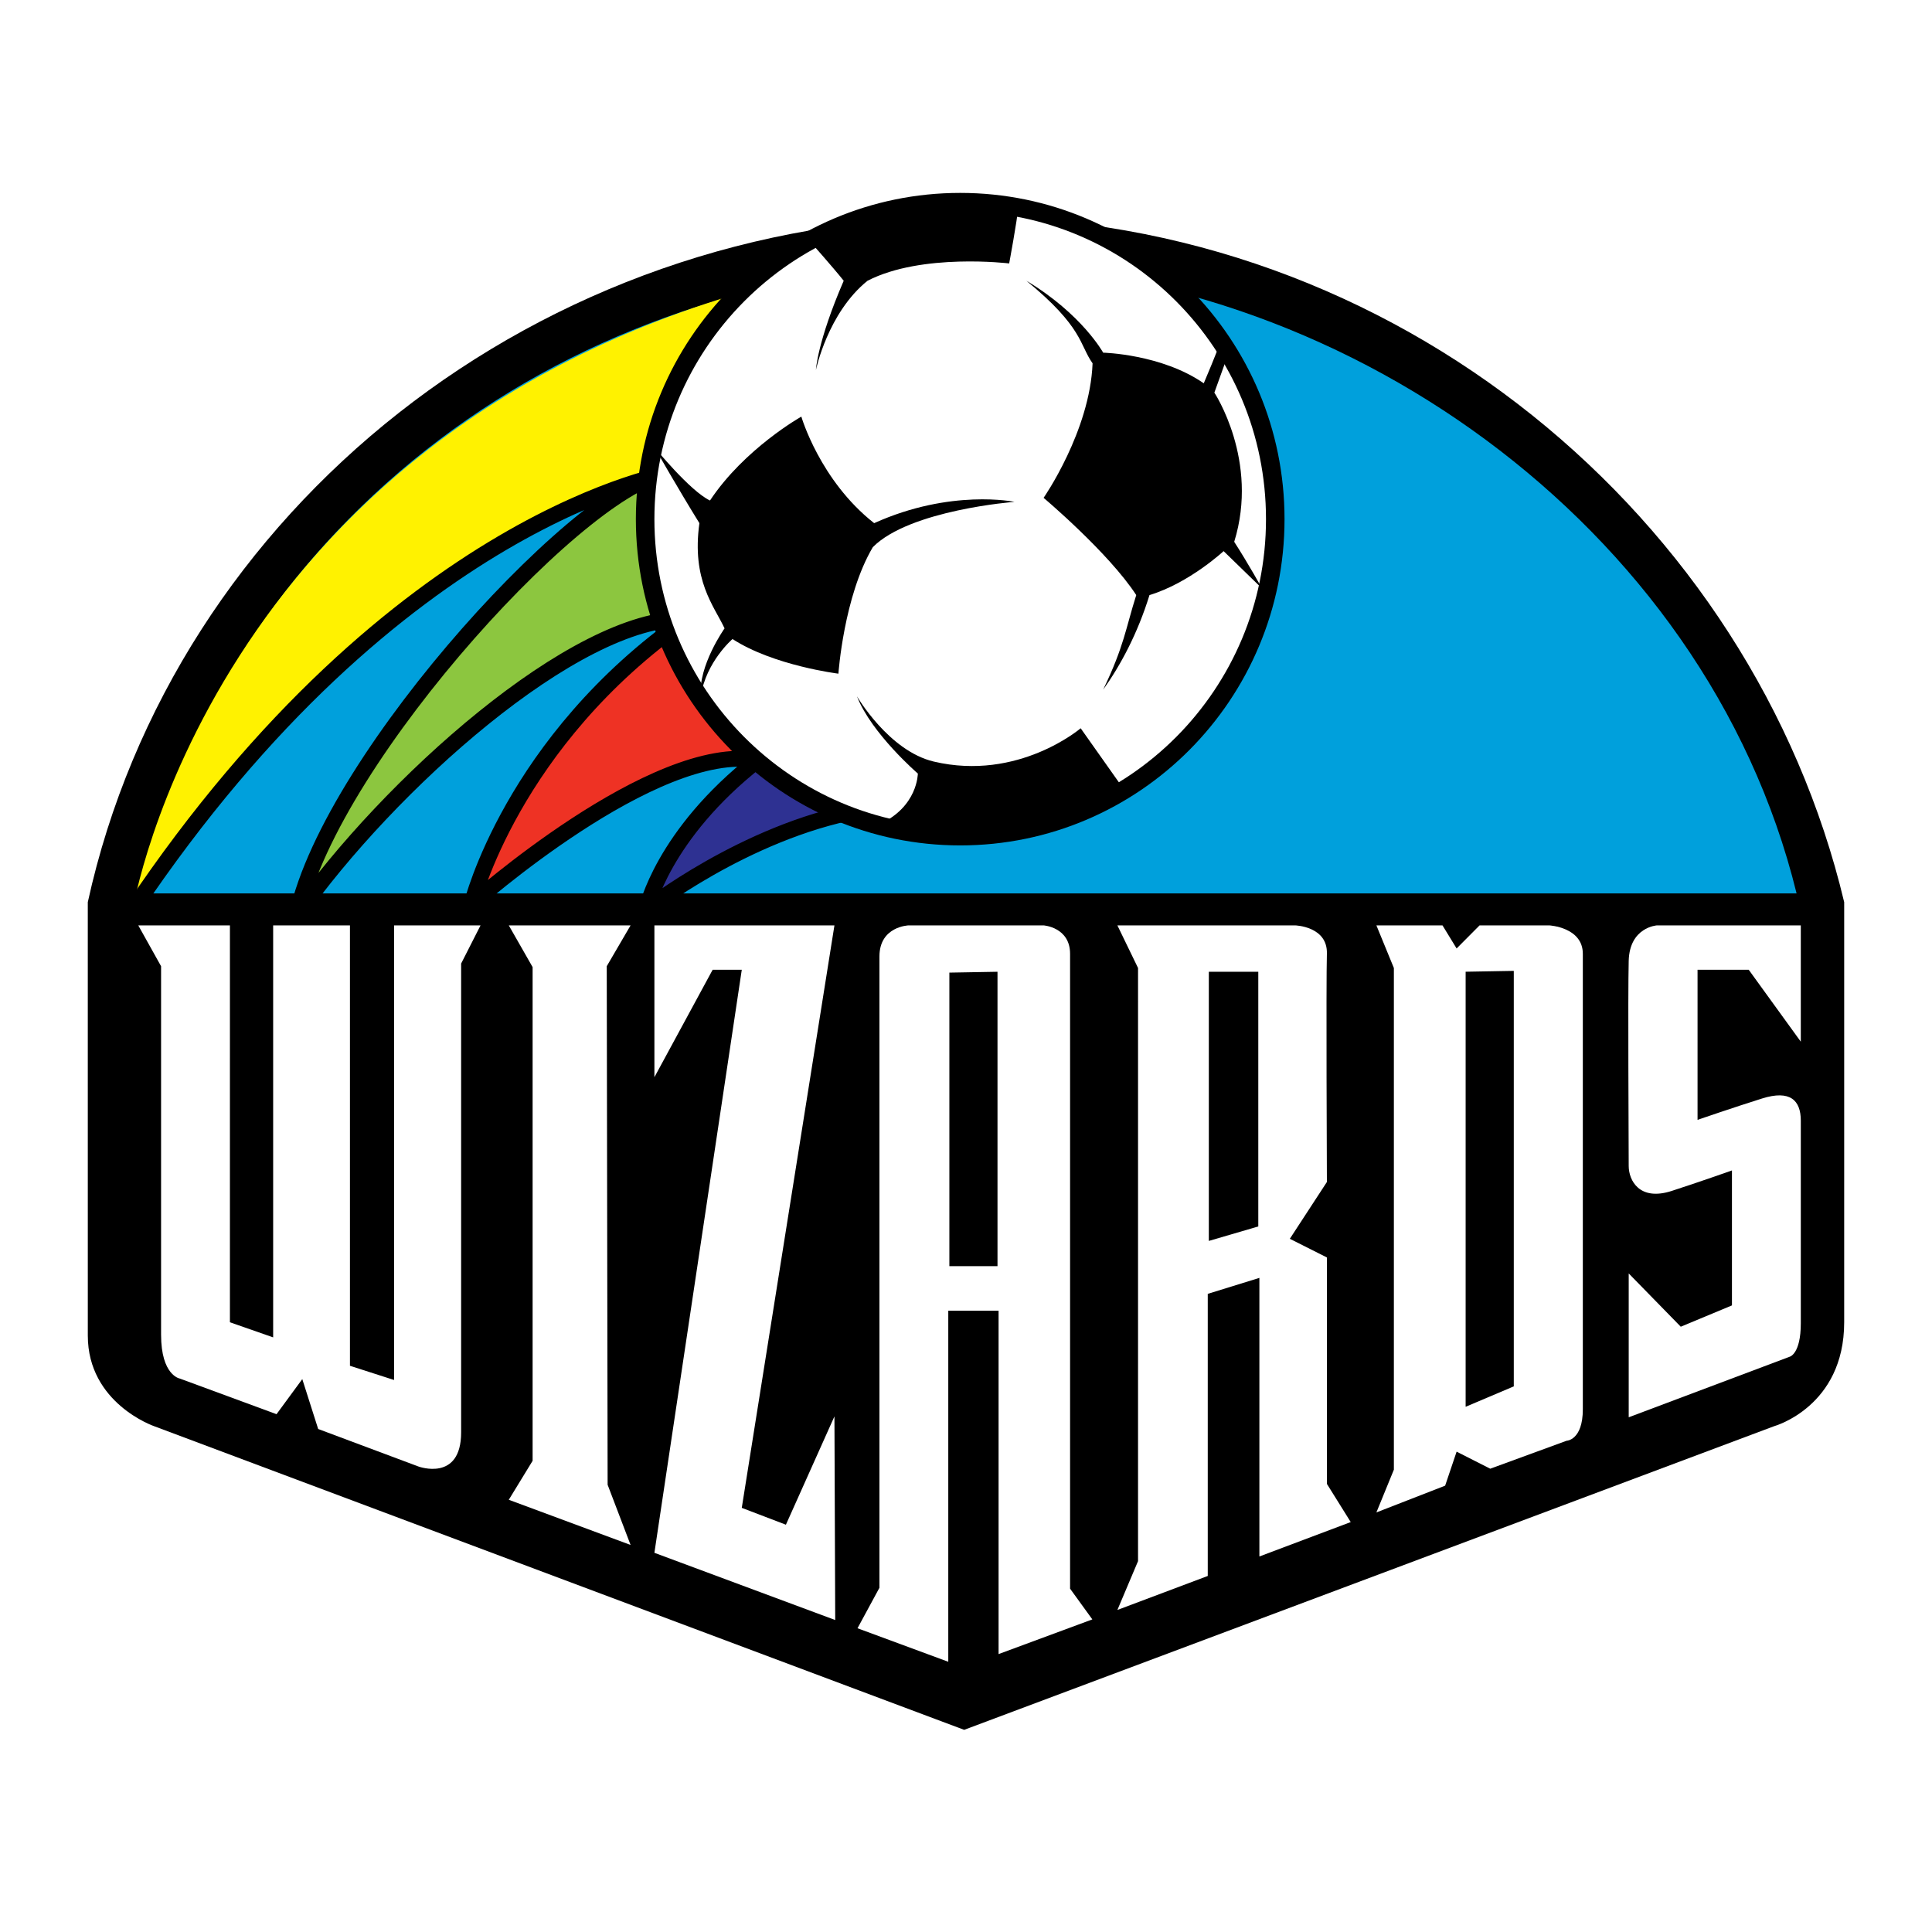
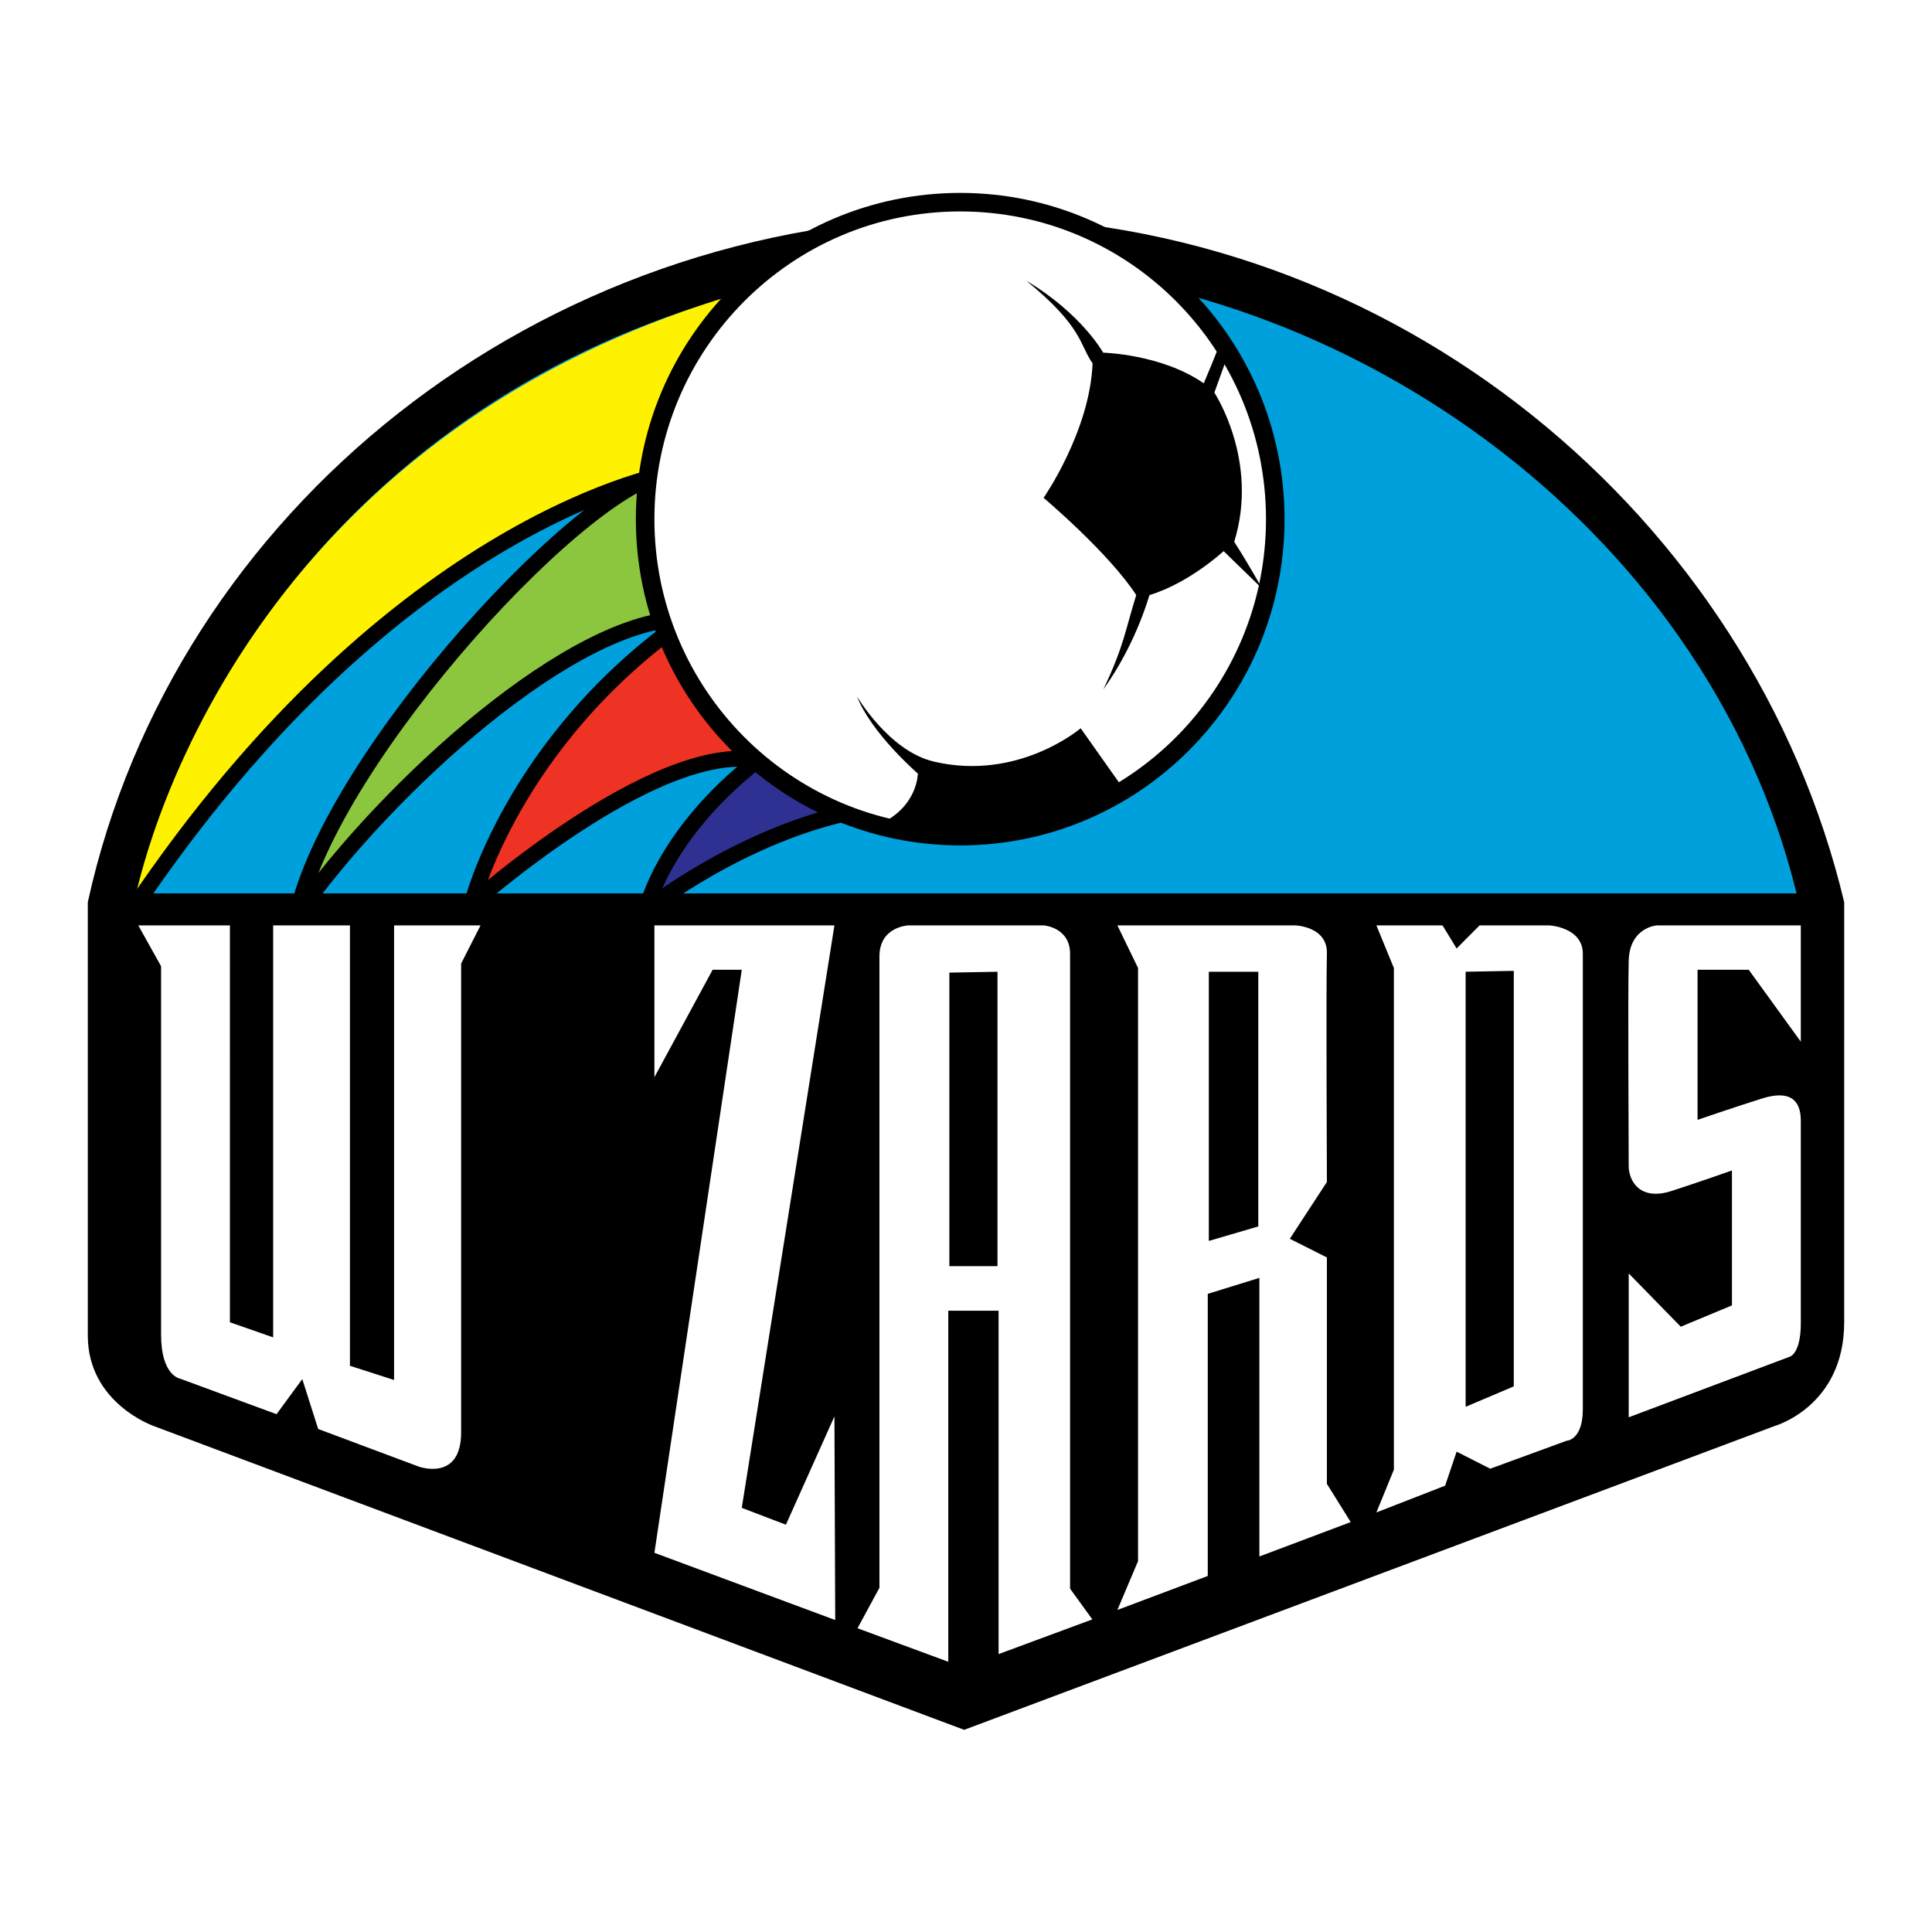
<svg xmlns="http://www.w3.org/2000/svg" version="1.0" id="Layer_1" x="0px" y="0px" width="192.756px" height="192.756px" viewBox="0 0 192.756 192.756" enable-background="new 0 0 192.756 192.756" xml:space="preserve">
  <g>
    <polygon fill-rule="evenodd" clip-rule="evenodd" fill="#FFFFFF" points="0,0 192.756,0 192.756,192.756 0,192.756 0,0  " />
    <path fill-rule="evenodd" clip-rule="evenodd" d="M96.195,172.586l-80.83-30.299c0,0-6.604-2.275-6.604-9.035   c0-7.441-0.002-43.239-0.002-43.239c8.582-39.066,44.906-68.381,87.964-68.381c42.53,0,78.136,30.033,87.273,68.38l-0.001,41.911   c0,8.42-6.971,10.363-6.971,10.363L96.195,172.586L96.195,172.586z" />
    <path fill-rule="evenodd" clip-rule="evenodd" fill="#00A0DC" d="M179.245,89.136c-9.088-37.034-46.033-62.719-82.609-62.719   c-37.03,0-72.29,22.802-83.023,62.719H179.245L179.245,89.136z" />
    <path fill-rule="evenodd" clip-rule="evenodd" fill="#2E3192" d="M75.592,75.848C66.083,83.29,64.498,90.73,64.498,90.73   s9.773-7.707,21.132-9.833L75.592,75.848L75.592,75.848z" />
    <path fill-rule="evenodd" clip-rule="evenodd" fill="#EE3224" d="M68.46,61.763C51.026,73.988,47.063,90.199,47.063,90.199   S65.29,73.988,75.592,75.848L68.46,61.763L68.46,61.763z" />
    <path fill-rule="evenodd" clip-rule="evenodd" fill="#8CC63F" d="M67.139,47.146c-7.924,0-34.075,28.171-37.509,44.116   c8.981-12.756,27.736-29.765,38.83-29.499L67.139,47.146L67.139,47.146z" />
    <path fill-rule="evenodd" clip-rule="evenodd" fill="#FFF200" d="M67.139,47.677c0,0-27.472,3.721-53.886,43.053   c0,0,7.66-46.774,62.075-61.922C63.72,45.056,67.139,47.677,67.139,47.677L67.139,47.677z" />
    <path fill="none" stroke="#000000" stroke-width="1.585" stroke-linecap="round" stroke-linejoin="round" stroke-miterlimit="2.613" d="   M13.252,90.73c26.415-39.333,53.887-43.585,53.887-43.585c-7.925,0-34.075,28.171-37.509,44.116   c8.981-12.756,27.736-29.765,38.83-29.499C51.026,73.988,47.063,90.199,47.063,90.199S65.29,73.988,75.592,75.848   C66.083,83.29,64.498,90.73,64.498,90.73s9.773-7.707,21.132-9.833" />
    <path fill-rule="evenodd" clip-rule="evenodd" fill="#FFFFFF" d="M95.799,83.422c17.361,0,31.434-14.16,31.434-31.626   c0-17.466-14.073-31.625-31.434-31.625c-17.36,0-31.434,14.16-31.434,31.625C64.366,69.263,78.439,83.422,95.799,83.422   L95.799,83.422z" />
-     <path fill-rule="evenodd" clip-rule="evenodd" d="M80.875,24.157c0,0,2.245,2.525,3.302,3.854   c-2.642,6.112-2.773,8.902-2.773,8.902s1.188-5.714,5.15-8.902c5.416-2.791,14.132-1.728,14.132-1.728s0.793-4.252,0.925-5.714   C88.667,18.709,80.875,24.157,80.875,24.157L80.875,24.157z" />
-     <path fill-rule="evenodd" clip-rule="evenodd" d="M79.95,41.565c0,0,1.849,6.378,7.264,10.63c7.661-3.455,14-2.125,14-2.125   s-10.433,0.797-14.131,4.518c-2.906,4.916-3.434,12.624-3.434,12.624s-6.472-0.797-10.566-3.456c0,0-2.642,2.26-3.17,5.714   c-0.264-3.056,2.377-6.777,2.377-6.777c-1.057-2.259-3.302-4.784-2.51-10.498c-1.981-3.188-4.49-7.574-4.49-7.574   s3.566,4.385,5.547,5.315C74.271,44.754,79.95,41.565,79.95,41.565L79.95,41.565z" />
    <path fill-rule="evenodd" clip-rule="evenodd" d="M87.743,82.227c3.83-1.728,3.83-5.05,3.83-5.05s-4.623-3.986-6.076-7.707   c0,0,3.17,5.448,7.661,6.511c8.453,1.993,14.66-3.322,14.66-3.322l4.228,5.98C112.045,78.639,102.139,86.212,87.743,82.227   L87.743,82.227z" />
    <path fill-rule="evenodd" clip-rule="evenodd" d="M104.12,49.67c0,0,4.623-6.644,4.887-13.421c-1.321-1.86-0.925-3.588-6.604-8.238   c5.547,3.321,7.66,7.175,7.66,7.175s5.811,0.133,10.037,3.056c1.189-2.79,1.717-4.252,1.717-4.252l0.727,1.329l-1.387,3.854   c0,0,4.491,6.777,1.981,14.883c1.453,2.259,2.773,4.651,2.773,4.651l-3.83-3.721c0,0-3.434,3.19-7.396,4.385   c-1.188,3.854-2.906,7.043-4.622,9.435c2.113-4.385,2.245-6.112,3.302-9.435C110.592,55.119,104.12,49.67,104.12,49.67   L104.12,49.67z" />
    <path fill-rule="evenodd" clip-rule="evenodd" fill="#FFFFFF" d="M147.617,92.326h6.955c0,0,3.348,0.177,3.347,2.834   c0,2.658,0,42.344,0,45.445c0,3.1-1.625,3.141-1.625,3.141l-7.614,2.787l-3.353-1.701l-1.145,3.393l-6.859,2.67l1.744-4.266V96.578   l-1.744-4.252h6.595l1.409,2.303L147.617,92.326L147.617,92.326z" />
    <path fill-rule="evenodd" clip-rule="evenodd" fill="#FFFFFF" d="M104.12,92.326H90.648c0,0-2.906,0.088-2.906,3.1   s0,62.986,0,62.986l-2.188,4.039l9.056,3.344v-35.023h5.019v34.256l9.354-3.461l-2.221-3.066c0,0,0-60.682,0-63.34   C106.762,92.502,104.12,92.326,104.12,92.326L104.12,92.326z" />
    <path fill-rule="evenodd" clip-rule="evenodd" fill="#FFFFFF" d="M129.214,92.326h-17.732l2.061,4.252l-0.001,59.176l-2.059,4.871   l9.015-3.391v-28.146l5.151-1.594v27.795l9.113-3.432l-2.378-3.811v-22.59l-3.698-1.861l3.698-5.668c0,0-0.088-20.021,0-22.768   S129.214,92.326,129.214,92.326L129.214,92.326z" />
    <path fill-rule="evenodd" clip-rule="evenodd" fill="#FFFFFF" d="M162.497,127.051v14.352l16.052-6.039c0,0,1.118-0.25,1.118-3.352   c0-3.1,0-18.16,0-20.197s-1.057-3.102-3.874-2.215c-2.818,0.887-6.428,2.127-6.428,2.127V96.754h5.106l5.195,7.175V92.326h-14.353   c0,0-2.729,0.165-2.817,3.537c-0.088,3.372,0,18.079,0,20.469c0,1.418,1.057,3.545,4.314,2.48c3.258-1.062,5.987-2.037,5.987-2.037   v13.465l-5.106,2.127L162.497,127.051L162.497,127.051z" />
    <polygon fill-rule="evenodd" clip-rule="evenodd" fill="#FFFFFF" points="83.33,161.631 65.29,154.924 74.007,96.754    71.101,96.754 65.29,107.473 65.29,92.326 83.252,92.326 74.007,150.439 78.41,152.121 83.252,141.314 83.33,161.631  " />
-     <polygon fill-rule="evenodd" clip-rule="evenodd" fill="#FFFFFF" points="62.913,92.326 50.762,92.326 53.139,96.489    53.139,145.744 50.762,149.633 62.913,154.141 60.623,148.135 60.535,96.4 62.913,92.326  " />
    <path fill-rule="evenodd" clip-rule="evenodd" fill="#FFFFFF" d="M47.944,92.326h-8.628l0,45.356l-4.402-1.418V92.326l-7.661,0   v41.104l-4.314-1.506l0.001-39.598h-9.144l2.275,4.076c0,0,0,0.059,0,0.176c0,2.729,0,32.51,0,36.586   c0,4.074,1.869,4.375,1.869,4.375l9.649,3.555l2.57-3.5l1.585,4.977l10.021,3.748c0,0,4.242,1.551,4.242-3.41s0-46.774,0-46.774   L47.944,92.326L47.944,92.326z" />
    <polygon fill-rule="evenodd" clip-rule="evenodd" stroke="#FFFFFF" stroke-width="0.216" stroke-miterlimit="2.613" points="   94.61,126.432 99.629,126.432 99.629,96.843 94.61,96.932 94.61,126.432  " />
    <polygon fill-rule="evenodd" clip-rule="evenodd" stroke="#FFFFFF" stroke-width="0.216" stroke-miterlimit="2.613" points="   120.497,123.951 120.497,96.843 125.648,96.843 125.648,122.445 120.497,123.951  " />
    <polygon fill-rule="evenodd" clip-rule="evenodd" stroke="#FFFFFF" stroke-width="0.216" stroke-miterlimit="2.613" points="   146.119,96.843 146.119,140.518 151.139,138.391 151.139,96.754 146.119,96.843  " />
    <path fill="none" stroke="#000000" stroke-width="1.849" stroke-miterlimit="2.613" d="M95.799,83.422   c17.361,0,31.434-14.16,31.434-31.626S113.16,20.171,95.799,20.171c-17.36,0-31.434,14.159-31.434,31.625   S78.439,83.422,95.799,83.422" />
  </g>
</svg>